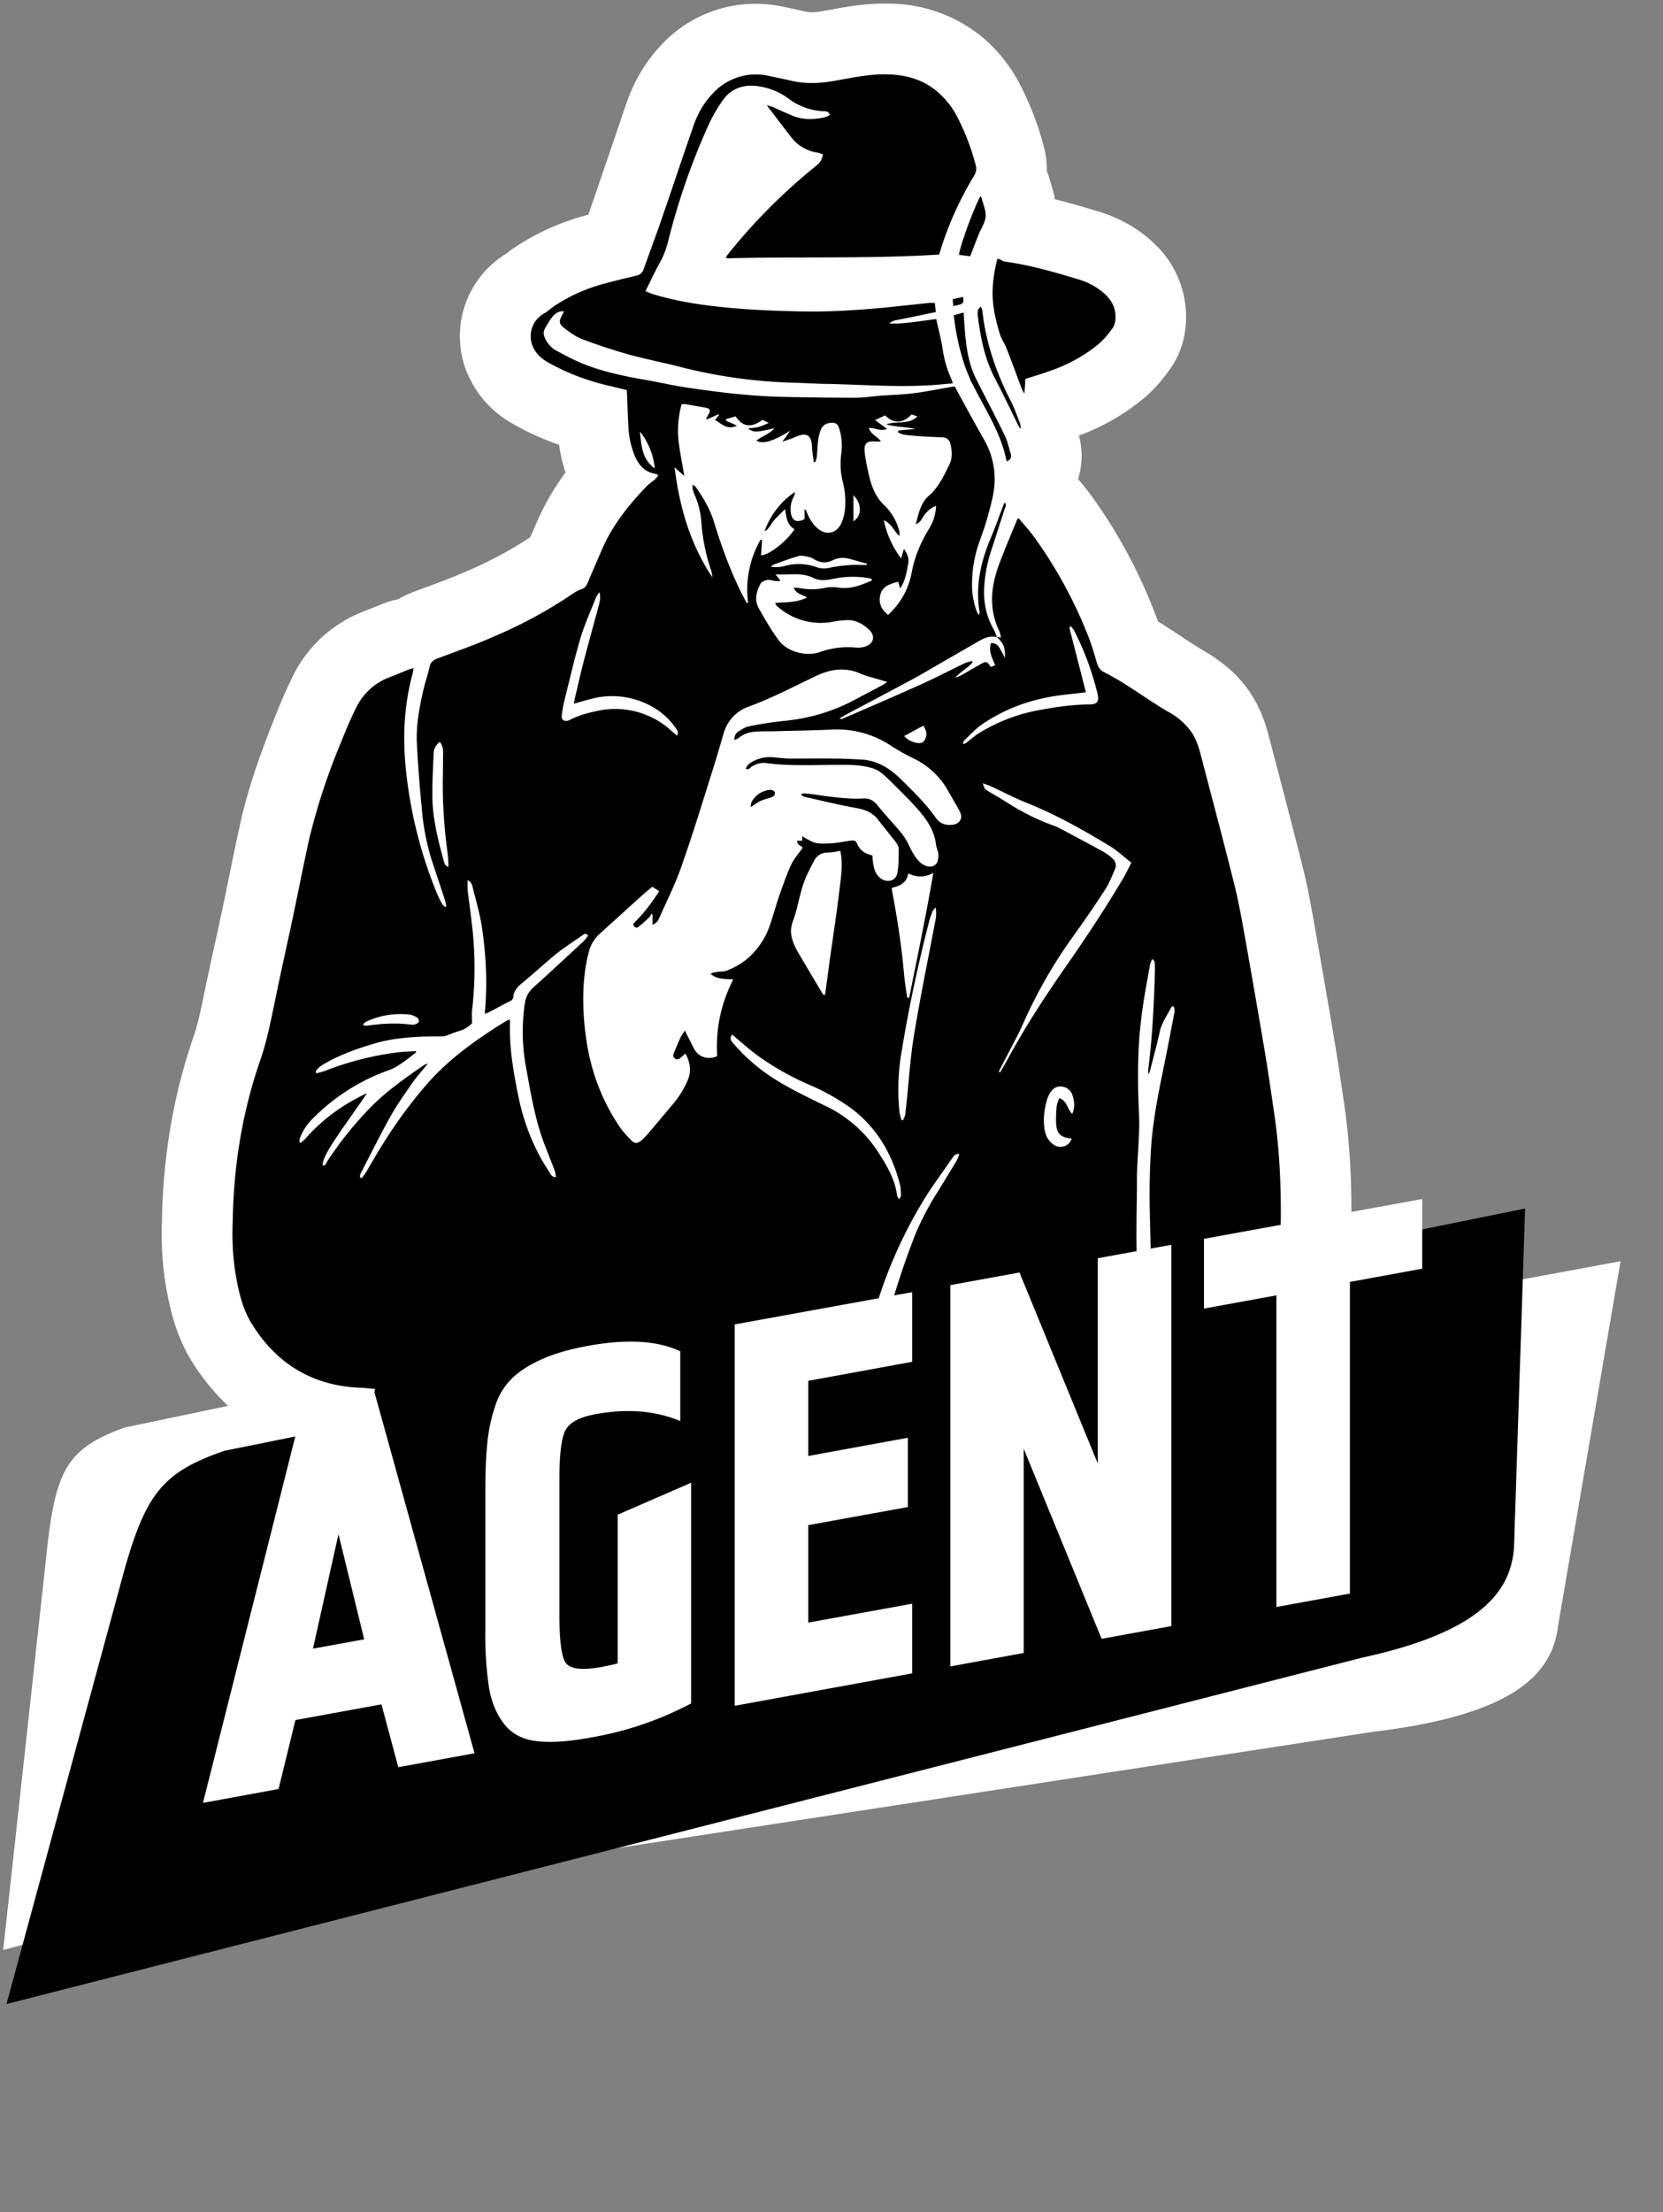
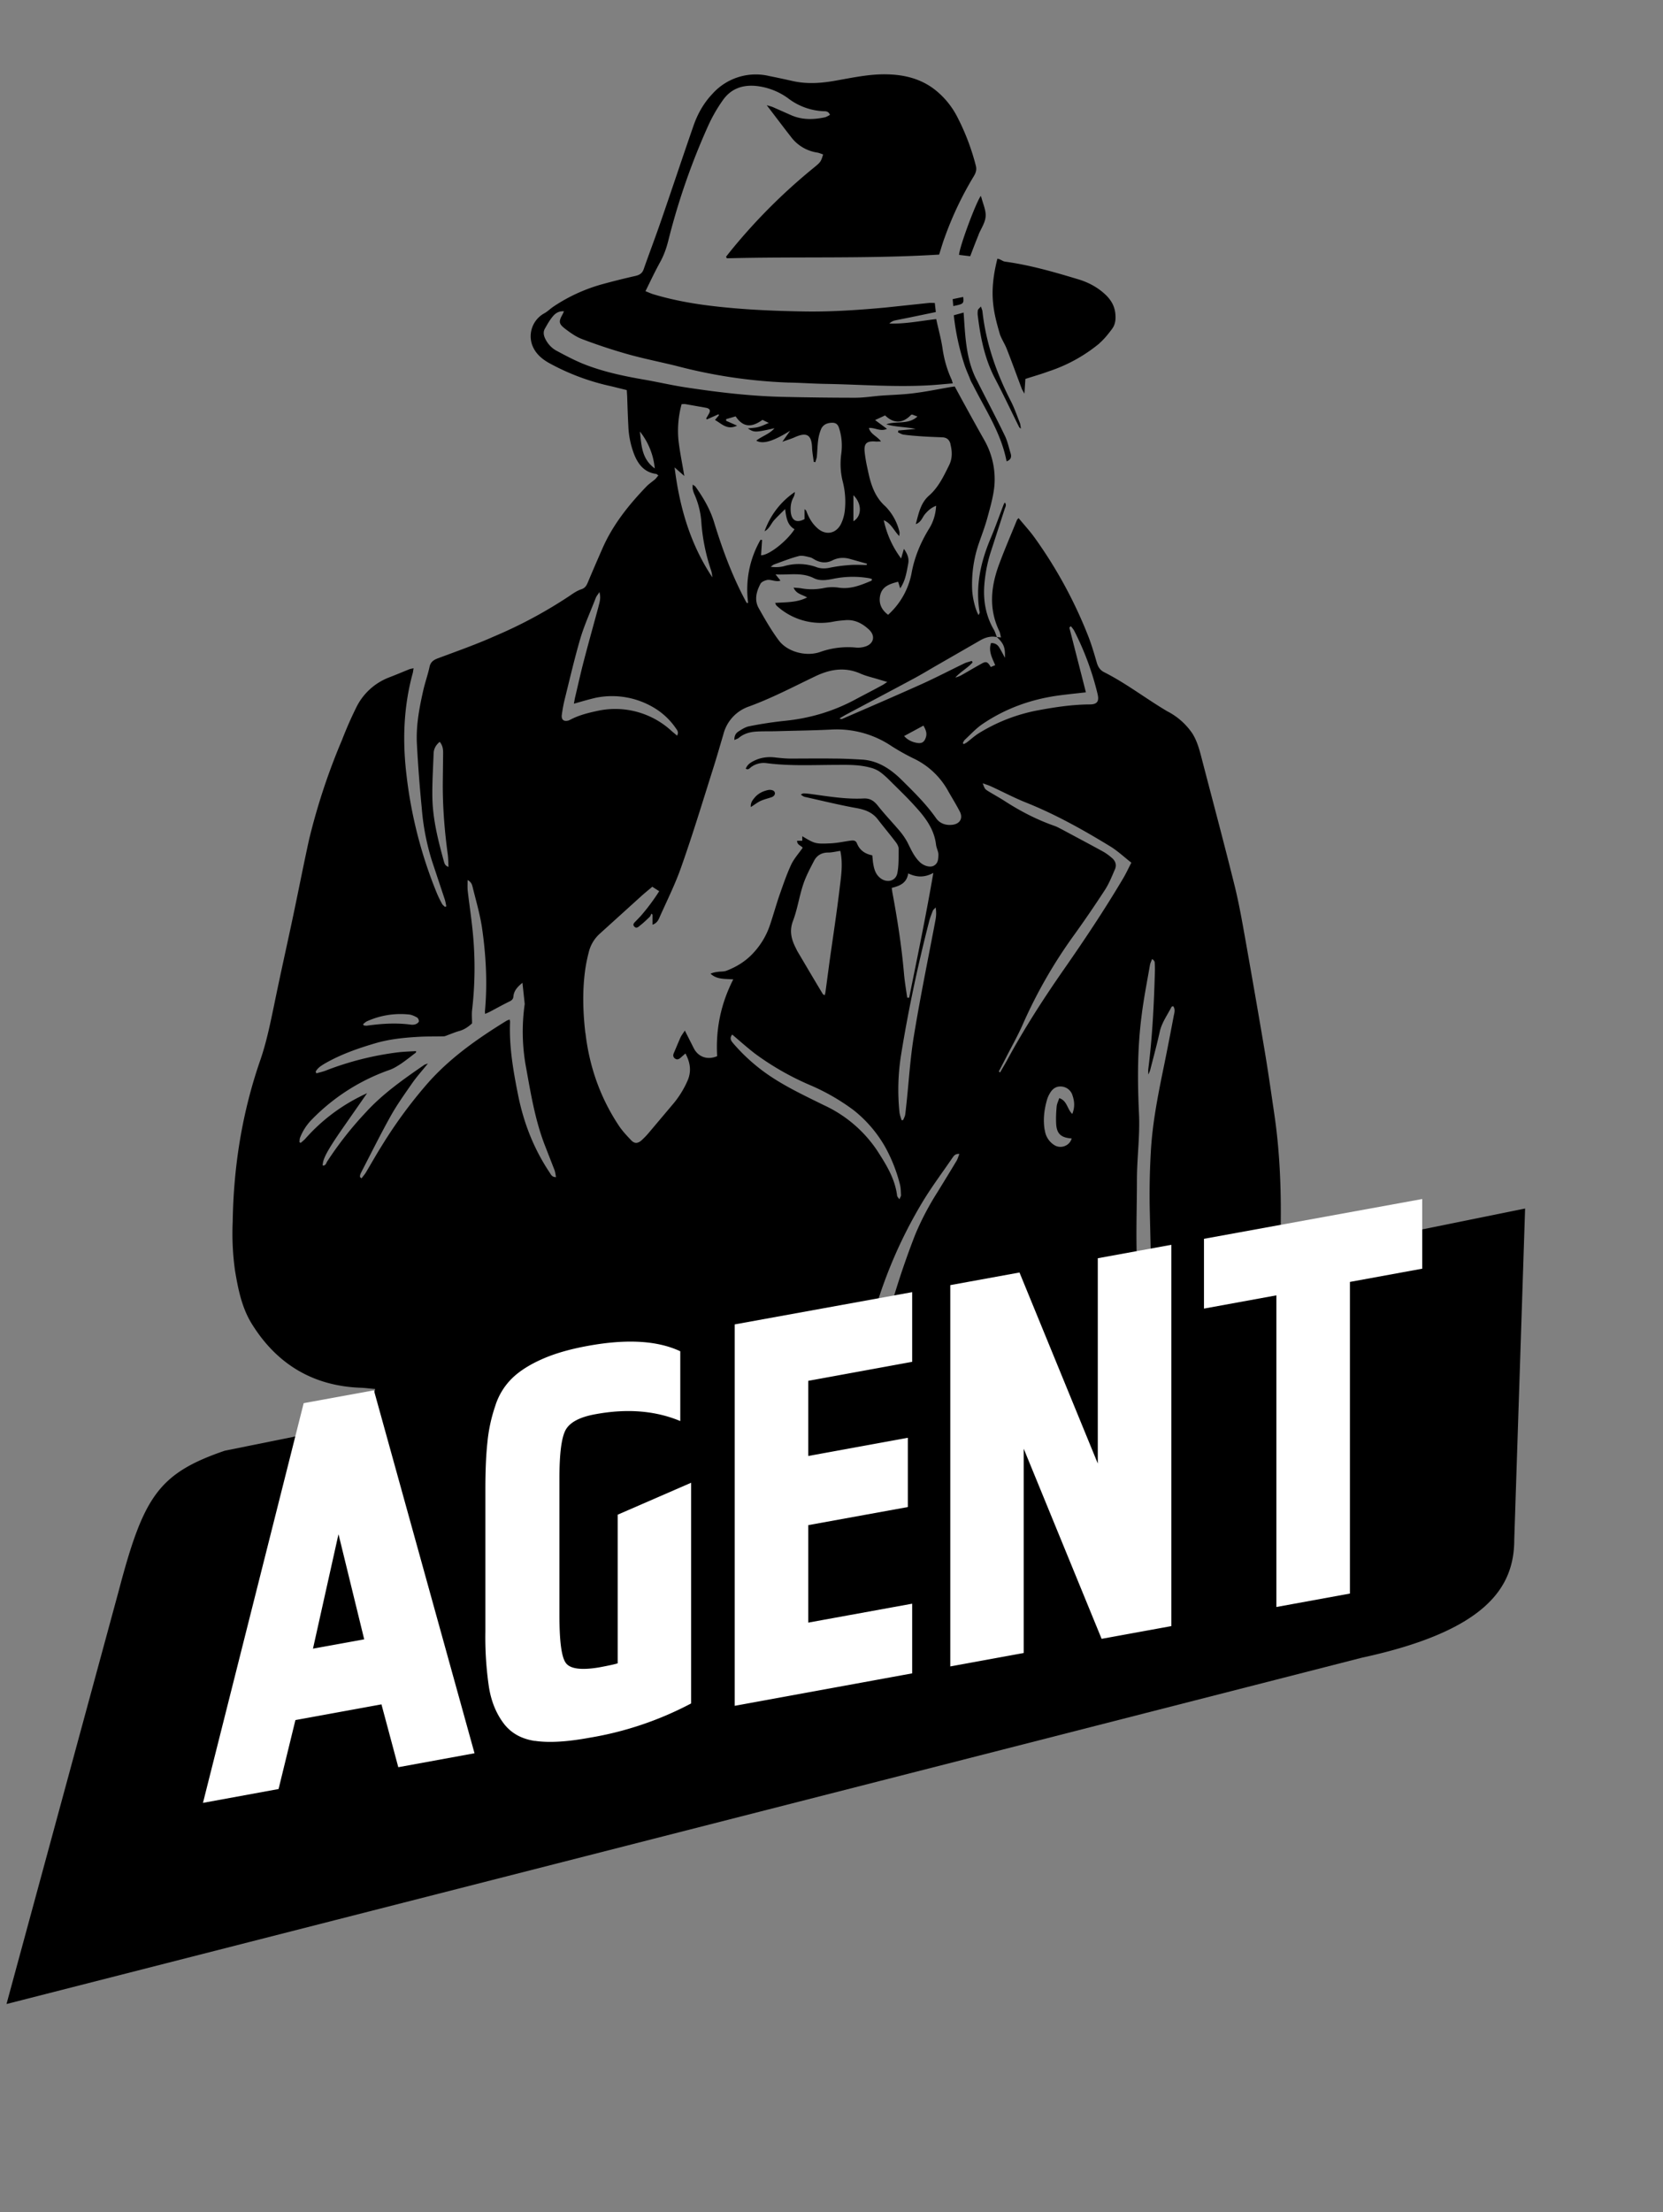
<svg xmlns="http://www.w3.org/2000/svg" width="161" height="214" viewBox="0 0 161 214">
  <rect x="0" y="0" width="161" height="214" fill="#808080" stroke="none" />
-   <path fill="#fff" d="M150.84 157.35c-.6 4.56-4.14 8.55-17.95 10.2L21.37 184.7c-.45.07-.97-.4-.94-.85l.03-.55-20.15 5.35 4.13-37.72c.88-8.6 1.87-10.73 7.62-12.82l10.02-2.1a21.3 21.3 0 0 1-3.51-4.31c-1.61-2.6-2.17-5.3-2.57-7.64a31.7 31.7 0 0 1-.32-5.98c.1-6.2 1.12-12.15 3.03-17.7.46-1.32.77-2.85 1.1-4.47l.05-.21c.35-1.71.73-3.43 1.1-5.1l.74-3.45.59-2.86.01-.07c.3-1.47.61-2.99.95-4.5.84-3.81 2.18-7.39 3.5-10.68a51.95 51.95 0 0 1 1.54-3.5 12.7 12.7 0 0 1 6.95-6.4l1-.4.85-.34a8.1 8.1 0 0 1 1.33-.4h.03l.09-.02c.46-.28.96-.51 1.48-.71l1.16-.43c1.39-.51 2.7-1 3.9-1.53a38.59 38.59 0 0 0 6.2-3.3l.06-.05.77-1.76a23.8 23.8 0 0 1 2.64-4.48 14.72 14.72 0 0 1-.62-2.69 25.45 25.45 0 0 1-4.45-2.01 10.08 10.08 0 0 1-4.58-5.26 9.35 9.35 0 0 1 3.91-11.22c.16-.13.41-.33.73-.54a23.18 23.18 0 0 1 6.75-3.1l.46-.13.53-1.5 1.42-4.16.03-.08 1.72-5.06c.76-2.18 1.9-4.08 3.39-5.64A12.45 12.45 0 0 1 75.8.65c.8.16 1.58.33 2.33.5l.1.01c.2.04.6.06 1.47-.1l.64-.11h.03c1.58-.3 3.38-.63 5.44-.6a14.4 14.4 0 0 1 9.04 3.04 14.84 14.84 0 0 1 3.8 4.6 28.58 28.58 0 0 1 2.41 6.23c.21.76.3 1.54.28 2.32a7.43 7.43 0 0 1 .33.99l.01.05c.13.39.32.97.44 1.7 1.48.36 2.89.78 4.2 1.17 2.19.67 4.06 1.76 5.57 3.25a9.7 9.7 0 0 1 2.85 5.68c.4 3.04-.63 5.2-1.56 6.46-.48.66-1.23 1.63-2.25 2.53a21.29 21.29 0 0 1-6.48 3.77 7.4 7.4 0 0 1-.08 4.2c.43.52.92 1.1 1.42 1.8a50.12 50.12 0 0 1 6.32 11.98c.8.5 1.56 1 2.24 1.44.74.5 1.44.95 2.11 1.35 1.53.9 3.46 2.23 4.85 4.54.97 1.61 1.37 3.15 1.63 4.17l.9 3.43c.78 2.97 1.58 6.04 2.34 9.08.44 1.78.74 3.5 1.04 5.16l.11.63c.64 3.57 1.25 7.12 1.83 10.57.33 1.93.61 3.86.89 5.74l.07.48c1 6.73.8 13.52.33 20.19l26.44-4.88-6.06 35.33z" />
-   <path d="m147.65 116.92-1.05 32.02c0 4.56-2.6 8.81-14.77 11.44-36.59 9.37-131.2 33.5-131.2 33.5l10.86-39.96c2.4-9.1 3.82-11.36 10.27-13.57l13.87-2.8.4-1.87c.1-.4.18-.8.29-1.3-.5-.04-.93-.1-1.37-.12-4.63-.16-8.15-2.28-10.57-6.18-.97-1.56-1.33-3.37-1.63-5.17a25.82 25.82 0 0 1-.22-4.73c.08-5.33.91-10.52 2.65-15.56.63-1.8 1-3.68 1.39-5.54.58-2.84 1.22-5.67 1.82-8.51.52-2.46 1-4.93 1.54-7.38a61.8 61.8 0 0 1 3.18-9.6c.4-1.03.84-2.05 1.33-3.04a5.88 5.88 0 0 1 3.25-3.02c.65-.25 1.29-.52 1.93-.78.11-.04.24-.06.42-.1-.04.22-.05.38-.1.54-.86 3.18-.98 6.4-.6 9.67a43.1 43.1 0 0 0 2.9 11.42c.16.4.35.79.56 1.17.06.11.19.2.28.29l.13-.06c-.05-.22-.08-.45-.15-.66l-1.25-3.76a23.12 23.12 0 0 1-.98-5.1 136.78 136.78 0 0 1-.47-6.21c-.09-1.77.24-3.5.63-5.21.17-.74.43-1.46.59-2.2.1-.5.4-.7.84-.86 1.82-.68 3.67-1.33 5.44-2.12a44.43 44.43 0 0 0 7.31-3.93c.36-.25.73-.5 1.14-.63.36-.13.48-.37.61-.68.47-1.12.95-2.23 1.44-3.34 1-2.25 2.52-4.14 4.21-5.9.25-.26.56-.47.84-.7.12-.11.2-.24.33-.38-.12-.08-.16-.15-.22-.15-1.13-.15-1.73-.91-2.12-1.88a8.53 8.53 0 0 1-.57-2.79c-.05-.93-.08-1.86-.11-2.79l-.04-.65-1.5-.37a22.2 22.2 0 0 1-6.06-2.27c-.7-.4-1.3-.92-1.6-1.73a2.53 2.53 0 0 1 1.16-3.05c.32-.17.58-.44.89-.65a16.29 16.29 0 0 1 4.76-2.18 75.08 75.08 0 0 1 3.21-.8c.37-.09.62-.24.76-.6.54-1.54 1.12-3.06 1.65-4.59 1.07-3.09 2.1-6.2 3.17-9.28.4-1.17 1-2.25 1.87-3.16a5.63 5.63 0 0 1 5.5-1.7c.77.15 1.53.32 2.3.49 1.37.3 2.74.2 4.12-.05 1.6-.28 3.2-.63 4.83-.61 1.77.02 3.43.41 4.85 1.55a8 8 0 0 1 2.05 2.5 22.26 22.26 0 0 1 1.83 4.78c.11.4 0 .71-.2 1.04a32.6 32.6 0 0 0-2.81 5.91c-.2.53-.35 1.07-.54 1.66-6.83.42-13.7.18-20.55.36a24.18 24.18 0 0 1-.08-.15l.37-.47a55.51 55.51 0 0 1 8.11-8.13c.71-.58.7-.6.92-1.3-.2-.06-.38-.15-.58-.18a3.9 3.9 0 0 1-2.55-1.54c-.76-.97-1.5-1.96-2.33-3.04.28.08.44.12.59.18l1.72.76c1.08.49 2.19.47 3.31.23.18-.04.33-.15.5-.23-.13-.36-.4-.36-.61-.36a6.07 6.07 0 0 1-3.48-1.28 6.44 6.44 0 0 0-2.93-1.15c-1.4-.17-2.56.23-3.36 1.38a14.84 14.84 0 0 0-1.42 2.48 66.11 66.11 0 0 0-3.85 11.09c-.18.72-.42 1.4-.78 2.06-.5.9-.94 1.84-1.43 2.83.3.12.6.26.9.34 1.7.5 3.45.83 5.21 1.05 3.04.38 6.09.52 9.14.57 2.65.05 5.29-.13 7.92-.37l4.26-.45c.17-.02.34 0 .58 0l.1.88-2.56.53-1.4.28c-.2.05-.37.14-.54.3 1.54.05 3.03-.26 4.54-.43.2.96.46 1.86.6 2.78.15 1.08.44 2.11.9 3.1l.1.34c-.76.06-1.48.14-2.2.18-3.36.2-6.7-.07-10.07-.13-1.23-.02-2.46-.11-3.7-.13a49.55 49.55 0 0 1-10.83-1.62c-1.6-.39-3.22-.71-4.8-1.16a53.45 53.45 0 0 1-4.3-1.43c-.58-.22-1.11-.6-1.6-.97-.66-.5-.67-.72-.27-1.43l.13-.28c-.55-.05-.9.24-1.17.6-.26.33-.47.71-.68 1.08-.19.34-.11.68.05 1 .25.5.63.9 1.11 1.15.82.44 1.65.88 2.5 1.23 1.88.76 3.85 1.18 5.84 1.53 1.43.24 2.84.58 4.28.79 3.12.47 6.27.84 9.43.9 2.28.05 4.55.08 6.83.08.82 0 1.64-.13 2.46-.2 1.1-.08 2.2-.1 3.3-.25 1.2-.15 2.38-.4 3.58-.6l.3-.04.58 1.07c.74 1.35 1.48 2.7 2.24 4.04a7.66 7.66 0 0 1 1.02 4.5c-.1 1.04-.4 2.07-.68 3.1-.22.8-.52 1.6-.8 2.4a12.18 12.18 0 0 0-.67 4.6c.04.76.31 1.9.62 2.41.05-.12.12-.21.1-.29-.43-2.53.11-4.9 1.1-7.22.44-1.05.82-2.13 1.23-3.2.02-.06.06-.11.11-.18.2.23.04.45-.02.64l-1.28 3.95a13.92 13.92 0 0 0-.7 3.63c-.07 1.44.2 2.8.92 4.05.14.23.21.5.31.74l.4.04c-.06-.23-.08-.42-.15-.58-1.07-2.19-.83-4.38-.01-6.56.53-1.42 1.13-2.81 1.7-4.21.02-.06.08-.1.16-.2.54.66 1.12 1.28 1.6 1.96a43.7 43.7 0 0 1 5.12 9.4c.34.86.6 1.75.86 2.65.12.4.32.7.68.89l.06.03c2.13 1.08 4.02 2.55 6.07 3.76a6.54 6.54 0 0 1 2.45 2.17c.45.73.67 1.54.88 2.36 1.08 4.15 2.19 8.29 3.22 12.44.43 1.76.74 3.56 1.06 5.35.62 3.5 1.23 6.99 1.82 10.49.34 2.03.63 4.06.93 6.1.68 4.56.74 9.28.54 14.02zm-85.7-75.16c.16 1.34.16 2.62 1.44 3.56a6.73 6.73 0 0 0-1.43-3.56zm39.2 67.57a2 2 0 0 0 .95 1.47c.62.37 1.47.04 1.65-.66-1.03-.07-1.45-.45-1.5-1.43-.03-.56 0-1.13.05-1.68.03-.26.16-.51.25-.79.77.25.76 1.06 1.26 1.53.27-.67.21-1.24.02-1.8a1.2 1.2 0 0 0-1.04-.85c-.53-.06-.91.22-1.16.67-.11.19-.2.38-.26.59-.28.96-.4 1.95-.23 2.95zm-15.51 19.34.22-.85a79.82 79.82 0 0 1 2.75-8.39 27.14 27.14 0 0 1 2.14-4.08c.62-1.01 1.25-2.03 1.86-3.05.11-.19.17-.41.27-.66-.42-.04-.55.21-.69.4-.97 1.42-2 2.79-2.88 4.25a44.8 44.8 0 0 0-5.18 12.65zm4.67-40.56c-.13.34-.27.68-.36 1.04-1.09 4.23-2 8.5-2.7 12.82a21.25 21.25 0 0 0-.17 5.63c.03.26.13.51.2.77h.15c.07-.16.16-.33.2-.5.05-.34.08-.69.12-1.03.24-2.24.37-4.49.74-6.7.61-3.72 1.37-7.4 2.07-11.1.07-.38.11-.75.02-1.25-.14.17-.24.23-.27.32zm.05-3.66c-.88.48-1.65.42-2.43.05-.16.97-.85 1.21-1.6 1.4l.06.42c.49 2.62.9 5.24 1.13 7.9.07.77.2 1.53.31 2.3h.19c.8-3.95 1.62-7.9 2.34-12.07zm-19.39 16.47a17.8 17.8 0 0 0 3.1 2.85c1.77 1.27 3.73 2.18 5.67 3.14a12.5 12.5 0 0 1 5.18 4.4c.87 1.35 1.72 2.7 1.93 4.35 0 .1.11.2.22.37.08-.2.17-.3.16-.41-.02-.37-.02-.74-.12-1.09a15.08 15.08 0 0 0-1.4-3.54 12.3 12.3 0 0 0-3.06-3.58 20.5 20.5 0 0 0-4.2-2.42 26.67 26.67 0 0 1-5.35-3.05c-.75-.58-1.46-1.21-2.21-1.85-.28.34-.13.58.08.83zm10.38-18.6c-.42.06-.8.16-1.18.16-.64 0-1.1.29-1.37.82-.39.75-.79 1.5-1.05 2.3-.38 1.15-.55 2.37-.98 3.5-.37.98-.15 1.8.29 2.65l.11.23c.83 1.4 1.65 2.8 2.49 4.19.02.04.1.06.19.11.03-.13.06-.23.07-.33l.37-2.77c.34-2.44.72-4.88 1.01-7.33.14-1.15.32-2.32.05-3.54zM56.68 99.94c.37 3.21 1.41 6.2 3.19 8.9.35.54.8 1.02 1.25 1.49.32.33.63.3.98 0 .24-.22.47-.45.68-.7l2.26-2.68a9.26 9.26 0 0 0 1.55-2.46c.36-.88.23-1.71-.23-2.57l-.48.42c-.16.14-.34.21-.53.07-.18-.13-.21-.3-.12-.52.22-.5.43-1.03.66-1.54.11-.22.27-.42.41-.65l.85 1.68c.43.88 1.34 1.2 2.28.8-.15-2.6.35-5.06 1.56-7.43-.83-.06-1.6.02-2.2-.55.24-.11.48-.15.72-.18.28-.04.58-.01.83-.11.96-.37 1.83-.9 2.54-1.66a7.4 7.4 0 0 0 1.6-2.58c.37-1.06.66-2.15 1.03-3.2.34-.97.67-1.93 1.1-2.85.28-.57.72-1.06 1.1-1.6-.15-.23-.55-.26-.54-.68h.5v-.44c1.2.72 1.28.76 2.74.69.62-.03 1.24-.16 1.86-.25.29-.04.57-.08.7.27.27.65.77 1 1.48 1.14l.06.63c.08.52.17 1.03.56 1.43.63.66 1.62.52 1.8-.32.16-.77.12-1.58.13-2.38 0-.21-.14-.46-.28-.64-.56-.74-1.16-1.45-1.73-2.19-.55-.72-1.3-.97-2.18-1.12-1.64-.3-3.26-.7-4.88-1.06-.15-.03-.27-.14-.4-.22.13-.1.23-.13.33-.12.2 0 .4.03.58.05 1.72.23 3.43.53 5.17.44.62-.03 1 .23 1.37.69.68.86 1.45 1.66 2.16 2.5.27.33.52.69.72 1.07.35.69.65 1.41 1.25 1.95.37.32.95.49 1.3.29.43-.24.43-.67.44-1.08a.95.95 0 0 0-.04-.26c-.06-.23-.16-.45-.19-.69-.17-1.47-1.01-2.6-1.97-3.65-.8-.9-1.69-1.74-2.55-2.6-.3-.3-.63-.6-.98-.84a2.84 2.84 0 0 0-.88-.37c-1.04-.28-2.1-.27-3.16-.26-2.3 0-4.6.13-6.88-.17a2.06 2.06 0 0 0-1.48.38c-.14.1-.27.31-.52.16.15-.41.48-.61.83-.78.66-.32 1.36-.4 2.09-.3.47.05.95.1 1.42.1 1.4 0 2.82-.02 4.22 0 .91 0 1.82.05 2.73.1 1.59.11 2.82.98 3.88 2.04 1.15 1.14 2.31 2.28 3.25 3.62.37.53.97.73 1.62.64.7-.1 1-.63.69-1.26-.38-.74-.82-1.43-1.22-2.15a7.48 7.48 0 0 0-3.3-3.02 21.2 21.2 0 0 1-2.1-1.18 9.5 9.5 0 0 0-5.78-1.6c-1.77.09-3.55.11-5.32.16-.63.02-1.26 0-1.88.03-.66.03-1.29.18-1.81.62-.1.08-.24.12-.42.2-.02-.4.14-.65.36-.8.34-.22.7-.46 1.09-.53a36.91 36.91 0 0 1 3.4-.52c2.44-.24 4.74-.92 6.9-2.09.86-.46 1.73-.9 2.58-1.37.14-.07.26-.17.47-.3l-.9-.27c-.56-.17-1.14-.3-1.67-.53-1.52-.68-2.95-.44-4.38.24-2.13 1.02-4.22 2.12-6.44 2.93a3.84 3.84 0 0 0-2.48 2.7c-.34 1.15-.67 2.3-1.03 3.43-.98 3.1-1.92 6.2-3 9.26-.57 1.67-1.37 3.27-2.1 4.9-.13.31-.27.67-.73.82v-.97l-.1-.1c-.06.12-.1.25-.2.34-.28.27-.56.54-.87.78-.17.14-.38.38-.6.12-.2-.21.04-.39.18-.54l.45-.47a20.03 20.03 0 0 0 1.79-2.4l-.67-.43c-.39.33-.79.65-1.17 1l-3.9 3.53a3.51 3.51 0 0 0-1.08 1.8 15.81 15.81 0 0 0-.33 1.6c-.3 2.07-.24 4.15 0 6.22zM89.4 70.2l-1.87 1.01c.37.4.78.58 1.24.66.46.08.7-.06.85-.49.15-.4.03-.75-.22-1.18zM78.14 57.8c-.52-.3-1.06-.34-1.31-.95.27.02.55.03.81.08.72.12 1.41.1 2.13-.04a4.04 4.04 0 0 1 1.41-.04c1.16.18 2.17-.24 3.19-.67.02-.01.03-.08.05-.16l-.22-.07a9.3 9.3 0 0 0-3.54.05c-.65.13-1.3.23-1.9-.08-1.18-.58-2.4-.27-3.68-.35l.48.6c-.22.08-.37.05-.53.03-.26-.04-.52-.13-.76-.09-.23.05-.54.18-.64.36-.4.75-.62 1.57-.18 2.36.6 1.07 1.22 2.15 1.95 3.13.85 1.13 2.68 1.59 4.02 1.11a8.02 8.02 0 0 1 3.45-.42c.3.03.61-.01.9-.1.81-.26 1-1 .4-1.6-.64-.61-1.39-1.03-2.33-.95-.36.03-.73.06-1.1.13a6.31 6.31 0 0 1-5.54-1.52c-.07-.06-.1-.16-.16-.28 1.06-.08 2.1-.02 3.1-.53zM40.38 98.44c-.24-.13-.5-.26-.77-.29a7.9 7.9 0 0 0-4.05.64c-.15.06-.27.19-.4.28l.05.14c.1 0 .2.03.3.02 1.43-.2 2.85-.29 4.27-.1a.98.98 0 0 0 .45-.04c.13-.05.3-.16.32-.27.02-.11-.07-.32-.17-.38zm2.98-15.7c-.33-2.4-.52-4.8-.49-7.23l.03-2.66c0-.37-.04-.73-.33-1.08-.37.3-.57.67-.59 1.11-.05 1.45-.15 2.9-.12 4.34.05 2.09.56 4.1 1.11 6.1.06.2.1.43.45.55-.02-.42-.02-.77-.06-1.12zm7.22 12.34c-.45.37-.83.74-.88 1.36-.02.2-.14.33-.34.43-.66.32-1.3.68-1.95 1.02-.13.07-.28.13-.45.2 0-.14-.02-.2-.01-.27.25-2.73.1-5.45-.3-8.16-.2-1.28-.57-2.53-.88-3.79-.06-.25-.12-.53-.5-.73 0 .4-.02.72.01 1.03.16 1.37.37 2.74.5 4.12a35.14 35.14 0 0 1-.08 7.46c-.04.4 0 .8 0 1.26-.33.3-.72.59-1.22.73-.4.11-.77.27-1.16.41-.12.05-.25.11-.37.11-.82.02-1.64 0-2.46.05-1.42.08-2.85.23-4.22.64-1.69.5-3.34 1.08-4.87 1.97-.33.2-.65.4-.84.76l.07.16c.28-.08.56-.14.84-.24a29.26 29.26 0 0 1 7.22-1.81c.53-.05 1.05-.07 1.59-.1l-.01.14c-.49.37-.96.75-1.46 1.09-.34.22-.7.45-1.07.58a19.51 19.51 0 0 0-7.6 4.86 5.16 5.16 0 0 0-1.08 1.68c-.06.14-.05.3-.07.46l.12.07c.17-.15.36-.29.5-.46a17.54 17.54 0 0 1 5.23-4.01c.22-.12.45-.22.7-.34l-2.37 3.4c-1.5 2.16-1.94 3-1.93 3.6.3.03.33-.23.44-.4a34.1 34.1 0 0 1 3.73-4.74c1.64-1.8 3.64-3.2 5.64-4.58.08-.06.19-.08.38-.15-.57.7-1.09 1.28-1.53 1.91-.73 1.05-1.48 2.1-2.1 3.21-.98 1.76-1.87 3.56-2.8 5.35-.05.1-.1.2-.13.3-.02.06-.02.12-.02.19 0 .02.01.04.03.05l.12.1c.13-.18.28-.34.4-.53.52-.87 1.02-1.76 1.56-2.62a45.1 45.1 0 0 1 4.42-6.02c2.17-2.47 4.83-4.33 7.6-6.04.1-.07.22-.1.36-.16.02.11.04.17.04.23-.1 2.4.31 4.74.78 7.09.54 2.69 1.52 5.19 3.04 7.47.14.21.23.47.63.46-.05-.24-.07-.48-.15-.69l-.92-2.36c-.94-2.41-1.36-4.96-1.82-7.5a18.9 18.9 0 0 1-.14-6.2c.1-.66.35-1.17.85-1.61 1.61-1.45 3.2-2.93 4.78-4.4.2-.18.35-.4.51-.6-.24-.3-.4-.13-.56-.03-.85.6-1.73 1.16-2.54 1.8-1.1.9-2.15 1.88-3.26 2.79zm12.8-26.57a7.91 7.91 0 0 0-5.62-1.02c-.73.16-1.45.38-2.2.59l.1-.55c.28-1.16.53-2.32.83-3.47.46-1.78.96-3.55 1.44-5.33.1-.42.27-.85.1-1.45-.16.26-.29.4-.35.56-.5 1.3-1.08 2.56-1.48 3.88-.59 2.01-1.06 4.06-1.57 6.1-.1.44-.18.89-.24 1.34-.06.48.2.68.67.54l.17-.08c.82-.43 1.7-.65 2.59-.84a8.05 8.05 0 0 1 7.23 1.97l.5.42c.18-.33.02-.52-.11-.7a6.77 6.77 0 0 0-2.06-1.96zm18.19-21.99a7.07 7.07 0 0 1-.13-2.57c.12-.87.06-1.73-.22-2.57-.11-.33-.31-.49-.67-.48-.47.01-.87.18-1.06.62-.14.33-.23.69-.28 1.05-.07.53-.08 1.07-.13 1.61-.02.18-.1.35-.14.53l-.16-.03c-.05-.45-.14-.9-.16-1.34-.04-1.4-.63-1.51-1.7-1.03-.35.16-.73.26-1.18.43l.76-1.07c-1.6 1-2.63 1.34-3.28.96.55-.44 1.26-.62 1.76-1.2-1.9.42-1.94.42-2.58.02.37-.05.69-.05.99-.13.32-.08.62-.23 1.04-.4l-.61-.3c-.95.68-1.82.83-2.6-.34l-.92.27v.16l1.06.47c-.96.46-1.48-.18-2.14-.55l.39-.46-.05-.09-1.13.5-.06-.1.25-.43c.2-.34.11-.52-.27-.6l-1.98-.35c-.12-.02-.25 0-.38 0a9.7 9.7 0 0 0-.31 3.44c.12 1.12.36 2.23.57 3.51l-.94-.83c.48 3.87 1.52 7.43 3.65 10.63a2.84 2.84 0 0 0-.12-.68 18.69 18.69 0 0 1-.93-4.5 8.03 8.03 0 0 0-.7-2.89 2.36 2.36 0 0 1-.15-.5c-.02-.1 0-.21 0-.4.14.1.22.14.27.2.77 1.08 1.43 2.2 1.82 3.5.78 2.54 1.7 5.04 2.95 7.4.06.13.13.24.2.36l.13-.02a9.63 9.63 0 0 1 1.2-6.1l.15.02-.1 1.48c.78 0 2.52-1.39 3.24-2.52-.7-.4-.8-1.12-.91-1.95-.4.4-.74.72-1.05 1.06-.32.35-.47.85-.94 1.09a7.66 7.66 0 0 1 2.93-3.8 1.14 1.14 0 0 1-.14.53c-.25.45-.3.95-.25 1.45.1.8.58 1.04 1.33.64v-.95c.14.07.18.17.21.26.23.61.57 1.17 1.07 1.6.76.66 1.7.52 2.2-.35.2-.37.33-.8.4-1.23a7.83 7.83 0 0 0-.2-3.03zm-.99 7.7c-.54.27-1.08.24-1.62-.03-.19-.1-.37-.24-.57-.28-.35-.08-.75-.2-1.07-.11-.81.21-1.6.53-2.38.81-.12.05-.22.15-.33.22a3.37 3.37 0 0 0 1.24-.04 5.1 5.1 0 0 1 3.12.05c.41.17.87.19 1.34.09a14.64 14.64 0 0 1 1.91-.26c.56-.05 1.12-.01 1.68-.01l.04-.12-1.6-.45c-.6-.18-1.19-.16-1.76.13zm2.04-6.3v2.51c.84-.5.83-1.72 0-2.52zm9.4-4.96c-.11-.42-.36-.63-.78-.65-.7-.03-1.38-.05-2.07-.1-.56-.04-1.12-.08-1.68-.16-.19-.02-.36-.14-.55-.22l.03-.18 1.67-.15c-.94-.21-1.9-.17-2.83-.45.97-.35 2.11.07 3.01-.75l-.47-.18c-.04-.02-.08 0-.13 0-.71.76-1.6.98-2.53.07l-.97.45 1.15.85c-.65.3-1.19-.15-1.75-.08.17.62.8.78 1.17 1.3-.26 0-.42.02-.58 0-.81-.05-1.08.2-1 1.01.06.58.17 1.16.3 1.73.27 1.32.64 2.6 1.72 3.55a5.26 5.26 0 0 1 1.34 2.42c.04.13 0 .3-.01.44-.53-.52-.76-1.22-1.5-1.53a9.41 9.41 0 0 0 1.68 3.7l.27-.93c.35.5.51.91.42 1.42-.16.83-.27 1.66-.78 2.4l-.2-.64c-.84.22-1.61.46-1.76 1.44-.11.72.18 1.3.79 1.76a7.26 7.26 0 0 0 2.26-3.97c.28-1.58.88-3.02 1.72-4.38.4-.65.62-1.36.67-2.2-.48.19-.79.47-1.07.8-.27.31-.36.78-.9.98.28-1.05.47-2.06 1.29-2.77.9-.79 1.4-1.85 1.92-2.9.35-.68.32-1.37.14-2.08zm4.5 18.68c-.58-.13-1.1.02-1.6.3l-4.12 2.37c-.77.44-1.52.9-2.3 1.32-2.23 1.2-4.48 2.38-6.71 3.57l-.51.3c.13.08.21.08.28.04 2.54-1.1 5.09-2.2 7.61-3.33 1.42-.64 2.8-1.36 4.21-2.04.22-.1.47-.15.7-.23l.08.14c-.48.56-1.17.9-1.67 1.47.24-.06.45-.15.66-.27.6-.34 1.2-.7 1.8-1.03.51-.3.65-.26.97.28l.43-.18c-.3-.7-.68-1.38-.4-2.14.46 0 .68.22.84.51.16.27.3.54.5.92.04-1-.11-1.38-.78-2zm9.74 5.5a27.63 27.63 0 0 0-2.27-6.13c-.08-.15-.2-.28-.32-.43-.1.1-.15.13-.14.15l1.6 6.25c-.86.1-1.7.18-2.52.29-2.7.35-5.22 1.24-7.48 2.77-.64.43-1.17 1.02-1.74 1.55-.08.08-.12.2-.18.3l.1.1.27-.15c.4-.3.76-.64 1.18-.9a16.69 16.69 0 0 1 5.84-2.24c1.62-.3 3.25-.54 4.9-.55.72 0 .93-.3.76-1zm1.22 14.74c-2.62-1.6-5.3-3.1-8.16-4.24-1.17-.47-2.28-1.06-3.42-1.58-.22-.1-.46-.17-.76-.28.2.54.2.55.51.75.54.33 1.09.63 1.62.97 1.53.99 3.14 1.82 4.87 2.42.24.09.46.22.7.34 1.3.7 2.63 1.4 3.94 2.12.3.17.58.37.84.6.35.28.51.67.33 1.1-.29.67-.56 1.36-.95 1.97a112.14 112.14 0 0 1-3.08 4.5 47.08 47.08 0 0 0-4.9 8.55c-.47 1.07-1.05 2.09-1.58 3.13l-.74 1.43.12.1c.22-.4.46-.78.67-1.17 1.66-3.07 3.55-6 5.54-8.85 1.98-2.84 3.9-5.72 5.67-8.7.3-.5.54-1.02.83-1.58-.72-.56-1.34-1.15-2.05-1.58zm6.1 15.46c-.07.03-.15.04-.17.09-.4.78-.93 1.5-1.13 2.38-.26 1.19-.58 2.36-.88 3.53a2.14 2.14 0 0 1-.23.61c0-.17-.02-.35 0-.53.4-3.14.55-6.3.64-9.46a8.3 8.3 0 0 0-.02-.84c0-.11-.08-.22-.25-.34-.08.21-.19.42-.22.64-.28 1.62-.6 3.23-.8 4.86-.41 3.15-.4 6.32-.25 9.48.1 2.15-.2 4.27-.2 6.41 0 2.13-.07 4.25-.04 6.37l.06 3.86 1.39-.24-.17-7.17a71.47 71.47 0 0 1 .1-5.46c.14-2.73.66-5.4 1.21-8.08.35-1.7.68-3.4 1-5.1.06-.33.2-.67-.04-1.01zM73.05 77.18c.35-.42.8-.64 1.33-.75a.82.82 0 0 1 .44.04c.23.1.27.35.09.53a.64.64 0 0 1-.22.13c-.35.12-.71.2-1.04.35-.33.15-.61.38-.96.6-.04-.4.15-.65.36-.9zm33.39-43.96a15.1 15.1 0 0 1-4.92 2.71c-.73.27-1.48.48-2.25.73l-.09 1.43c-.13-.24-.21-.35-.26-.48-.48-1.27-.94-2.55-1.44-3.82-.18-.48-.48-.92-.66-1.4-.68-2.3-1.09-4.08-.26-7.36.29.03.5.25.73.28 2.41.33 4.74 1 7.06 1.7 1.02.3 1.96.8 2.74 1.56.47.47.79 1 .88 1.69.07.56.03 1.1-.3 1.55-.37.5-.77 1-1.23 1.4zm-14.21-4.28 1.02-.21c.07.65.04.68-.96.88l-.06-.67zm2.44 1.66a1.8 1.8 0 0 1 0-.58c.02-.11.15-.2.3-.37.06.21.12.33.14.45.34 3.1 1.35 5.98 2.77 8.74.33.65.57 1.35.84 2.03.07.17.08.36.12.6l-.16-.12c-.78-1.57-1.53-3.16-2.34-4.71-1-1.9-1.41-3.94-1.67-6.04zm2.78 14.03c-.53-2.76-2.07-5.01-3.28-7.44a3.15 3.15 0 0 1-.3-.64c-.2-.48-.41-.95-.56-1.45a23.48 23.48 0 0 1-.97-4.6l.95-.26c.16 2.22.21 4.42 1.22 6.44.14.25.4.8.29.57.83 1.64 1.69 3.26 2.49 4.92.26.54.38 1.14.56 1.72.09.32.02.6-.4.74zm-2.7-21.94c-.28.68-.54 1.36-.82 2.1l-1.08-.13c0-.64 1.54-4.86 2.1-5.71l.07.18c.15.6.45 1.23.4 1.82-.04.6-.44 1.16-.68 1.74z" />
+   <path d="m147.65 116.92-1.05 32.02c0 4.56-2.6 8.81-14.77 11.44-36.59 9.37-131.2 33.5-131.2 33.5l10.86-39.96c2.4-9.1 3.82-11.36 10.27-13.57l13.87-2.8.4-1.87c.1-.4.18-.8.29-1.3-.5-.04-.93-.1-1.37-.12-4.63-.16-8.15-2.28-10.57-6.18-.97-1.56-1.33-3.37-1.63-5.17a25.82 25.82 0 0 1-.22-4.73c.08-5.33.91-10.52 2.65-15.56.63-1.8 1-3.68 1.39-5.54.58-2.84 1.22-5.67 1.82-8.51.52-2.46 1-4.93 1.54-7.38a61.8 61.8 0 0 1 3.18-9.6c.4-1.03.84-2.05 1.33-3.04a5.88 5.88 0 0 1 3.25-3.02c.65-.25 1.29-.52 1.93-.78.11-.04.24-.06.42-.1-.04.22-.05.38-.1.54-.86 3.18-.98 6.4-.6 9.67a43.1 43.1 0 0 0 2.9 11.42c.16.4.35.79.56 1.17.06.11.19.2.28.29l.13-.06c-.05-.22-.08-.45-.15-.66l-1.25-3.76a23.12 23.12 0 0 1-.98-5.1 136.78 136.78 0 0 1-.47-6.21c-.09-1.77.24-3.5.63-5.21.17-.74.43-1.46.59-2.2.1-.5.4-.7.84-.86 1.82-.68 3.67-1.33 5.44-2.12a44.43 44.43 0 0 0 7.31-3.93c.36-.25.73-.5 1.14-.63.36-.13.48-.37.61-.68.47-1.12.95-2.23 1.44-3.34 1-2.25 2.52-4.14 4.21-5.9.25-.26.56-.47.84-.7.12-.11.2-.24.33-.38-.12-.08-.16-.15-.22-.15-1.13-.15-1.73-.91-2.12-1.88a8.53 8.53 0 0 1-.57-2.79c-.05-.93-.08-1.86-.11-2.79l-.04-.65-1.5-.37a22.2 22.2 0 0 1-6.06-2.27c-.7-.4-1.3-.92-1.6-1.73a2.53 2.53 0 0 1 1.16-3.05c.32-.17.58-.44.89-.65a16.29 16.29 0 0 1 4.76-2.18 75.08 75.08 0 0 1 3.21-.8c.37-.09.62-.24.76-.6.54-1.54 1.12-3.06 1.65-4.59 1.07-3.09 2.1-6.2 3.17-9.28.4-1.17 1-2.25 1.87-3.16a5.63 5.63 0 0 1 5.5-1.7c.77.15 1.53.32 2.3.49 1.37.3 2.74.2 4.12-.05 1.6-.28 3.2-.63 4.83-.61 1.77.02 3.43.41 4.85 1.55a8 8 0 0 1 2.05 2.5 22.26 22.26 0 0 1 1.83 4.78c.11.4 0 .71-.2 1.04a32.6 32.6 0 0 0-2.81 5.91c-.2.53-.35 1.07-.54 1.66-6.83.42-13.7.18-20.55.36a24.18 24.18 0 0 1-.08-.15l.37-.47a55.51 55.51 0 0 1 8.11-8.13c.71-.58.7-.6.92-1.3-.2-.06-.38-.15-.58-.18a3.9 3.9 0 0 1-2.55-1.54c-.76-.97-1.5-1.96-2.33-3.04.28.08.44.12.59.18l1.72.76c1.08.49 2.19.47 3.31.23.18-.04.33-.15.5-.23-.13-.36-.4-.36-.61-.36a6.07 6.07 0 0 1-3.48-1.28 6.44 6.44 0 0 0-2.93-1.15c-1.4-.17-2.56.23-3.36 1.38a14.84 14.84 0 0 0-1.42 2.48 66.11 66.11 0 0 0-3.85 11.09c-.18.72-.42 1.4-.78 2.06-.5.9-.94 1.84-1.43 2.83.3.12.6.26.9.34 1.7.5 3.45.83 5.21 1.05 3.04.38 6.09.52 9.14.57 2.65.05 5.29-.13 7.92-.37l4.26-.45c.17-.02.34 0 .58 0l.1.88-2.56.53-1.4.28c-.2.05-.37.14-.54.3 1.54.05 3.03-.26 4.54-.43.2.96.46 1.86.6 2.78.15 1.08.44 2.11.9 3.1l.1.34c-.76.06-1.48.14-2.2.18-3.36.2-6.7-.07-10.07-.13-1.23-.02-2.46-.11-3.7-.13a49.55 49.55 0 0 1-10.83-1.62c-1.6-.39-3.22-.71-4.8-1.16a53.45 53.45 0 0 1-4.3-1.43c-.58-.22-1.11-.6-1.6-.97-.66-.5-.67-.72-.27-1.43l.13-.28c-.55-.05-.9.24-1.17.6-.26.33-.47.71-.68 1.08-.19.34-.11.68.05 1 .25.5.63.9 1.11 1.15.82.44 1.65.88 2.5 1.23 1.88.76 3.85 1.18 5.84 1.53 1.43.24 2.84.58 4.28.79 3.12.47 6.27.84 9.43.9 2.28.05 4.55.08 6.83.08.82 0 1.64-.13 2.46-.2 1.1-.08 2.2-.1 3.3-.25 1.2-.15 2.38-.4 3.58-.6l.3-.04.58 1.07c.74 1.35 1.48 2.7 2.24 4.04a7.66 7.66 0 0 1 1.02 4.5c-.1 1.04-.4 2.07-.68 3.1-.22.8-.52 1.6-.8 2.4a12.18 12.18 0 0 0-.67 4.6c.04.76.31 1.9.62 2.41.05-.12.12-.21.1-.29-.43-2.53.11-4.9 1.1-7.22.44-1.05.82-2.13 1.23-3.2.02-.06.06-.11.11-.18.2.23.04.45-.02.64l-1.28 3.95a13.92 13.92 0 0 0-.7 3.63c-.07 1.44.2 2.8.92 4.05.14.23.21.5.31.74l.4.04c-.06-.23-.08-.42-.15-.58-1.07-2.19-.83-4.38-.01-6.56.53-1.42 1.13-2.81 1.7-4.21.02-.06.08-.1.16-.2.54.66 1.12 1.28 1.6 1.96a43.7 43.7 0 0 1 5.12 9.4c.34.86.6 1.75.86 2.65.12.4.32.7.68.89l.06.03c2.13 1.08 4.02 2.55 6.07 3.76a6.54 6.54 0 0 1 2.45 2.17c.45.73.67 1.54.88 2.36 1.08 4.15 2.19 8.29 3.22 12.44.43 1.76.74 3.56 1.06 5.35.62 3.5 1.23 6.99 1.82 10.49.34 2.03.63 4.06.93 6.1.68 4.56.74 9.28.54 14.02zm-85.7-75.16c.16 1.34.16 2.62 1.44 3.56a6.73 6.73 0 0 0-1.43-3.56zm39.2 67.57a2 2 0 0 0 .95 1.47c.62.37 1.47.04 1.65-.66-1.03-.07-1.45-.45-1.5-1.43-.03-.56 0-1.13.05-1.68.03-.26.16-.51.25-.79.77.25.76 1.06 1.26 1.53.27-.67.21-1.24.02-1.8a1.2 1.2 0 0 0-1.04-.85c-.53-.06-.91.22-1.16.67-.11.19-.2.38-.26.59-.28.96-.4 1.95-.23 2.95zm-15.51 19.34.22-.85a79.82 79.82 0 0 1 2.75-8.39 27.14 27.14 0 0 1 2.14-4.08c.62-1.01 1.25-2.03 1.86-3.05.11-.19.17-.41.27-.66-.42-.04-.55.21-.69.4-.97 1.42-2 2.79-2.88 4.25a44.8 44.8 0 0 0-5.18 12.65zm4.67-40.56c-.13.34-.27.68-.36 1.04-1.09 4.23-2 8.5-2.7 12.82a21.25 21.25 0 0 0-.17 5.63c.03.26.13.51.2.77h.15c.07-.16.16-.33.2-.5.05-.34.08-.69.12-1.03.24-2.24.37-4.49.74-6.7.61-3.72 1.37-7.4 2.07-11.1.07-.38.11-.75.02-1.25-.14.17-.24.23-.27.32zm.05-3.66c-.88.48-1.65.42-2.43.05-.16.97-.85 1.21-1.6 1.4l.06.42c.49 2.62.9 5.24 1.13 7.9.07.77.2 1.53.31 2.3h.19c.8-3.95 1.62-7.9 2.34-12.07zm-19.39 16.47a17.8 17.8 0 0 0 3.1 2.85c1.77 1.27 3.73 2.18 5.67 3.14a12.5 12.5 0 0 1 5.18 4.4c.87 1.35 1.72 2.7 1.93 4.35 0 .1.11.2.22.37.08-.2.17-.3.16-.41-.02-.37-.02-.74-.12-1.09a15.08 15.08 0 0 0-1.4-3.54 12.3 12.3 0 0 0-3.06-3.58 20.5 20.5 0 0 0-4.2-2.42 26.67 26.67 0 0 1-5.35-3.05c-.75-.58-1.46-1.21-2.21-1.85-.28.34-.13.58.08.83zm10.38-18.6c-.42.06-.8.16-1.18.16-.64 0-1.1.29-1.37.82-.39.75-.79 1.5-1.05 2.3-.38 1.15-.55 2.37-.98 3.5-.37.98-.15 1.8.29 2.65l.11.23c.83 1.4 1.65 2.8 2.49 4.19.02.04.1.06.19.11.03-.13.06-.23.07-.33l.37-2.77c.34-2.44.72-4.88 1.01-7.33.14-1.15.32-2.32.05-3.54zM56.68 99.94c.37 3.21 1.41 6.2 3.19 8.9.35.54.8 1.02 1.25 1.49.32.33.63.3.98 0 .24-.22.47-.45.68-.7l2.26-2.68a9.26 9.26 0 0 0 1.55-2.46c.36-.88.23-1.71-.23-2.57l-.48.42c-.16.14-.34.21-.53.07-.18-.13-.21-.3-.12-.52.22-.5.43-1.03.66-1.54.11-.22.27-.42.41-.65l.85 1.68c.43.88 1.34 1.2 2.28.8-.15-2.6.35-5.06 1.56-7.43-.83-.06-1.6.02-2.2-.55.24-.11.48-.15.72-.18.28-.04.58-.01.83-.11.96-.37 1.83-.9 2.54-1.66a7.4 7.4 0 0 0 1.6-2.58c.37-1.06.66-2.15 1.03-3.2.34-.97.67-1.93 1.1-2.85.28-.57.72-1.06 1.1-1.6-.15-.23-.55-.26-.54-.68h.5v-.44c1.2.72 1.28.76 2.74.69.62-.03 1.24-.16 1.86-.25.29-.04.57-.08.7.27.27.65.77 1 1.48 1.14l.06.63c.08.52.17 1.03.56 1.43.63.66 1.62.52 1.8-.32.16-.77.12-1.58.13-2.38 0-.21-.14-.46-.28-.64-.56-.74-1.16-1.45-1.73-2.19-.55-.72-1.3-.97-2.18-1.12-1.64-.3-3.26-.7-4.88-1.06-.15-.03-.27-.14-.4-.22.13-.1.23-.13.33-.12.2 0 .4.03.58.05 1.72.23 3.43.53 5.17.44.62-.03 1 .23 1.37.69.68.86 1.45 1.66 2.16 2.5.27.33.52.69.72 1.07.35.69.65 1.41 1.25 1.95.37.32.95.49 1.3.29.43-.24.43-.67.44-1.08a.95.95 0 0 0-.04-.26c-.06-.23-.16-.45-.19-.69-.17-1.47-1.01-2.6-1.97-3.65-.8-.9-1.69-1.74-2.55-2.6-.3-.3-.63-.6-.98-.84a2.84 2.84 0 0 0-.88-.37c-1.04-.28-2.1-.27-3.16-.26-2.3 0-4.6.13-6.88-.17a2.06 2.06 0 0 0-1.48.38c-.14.1-.27.31-.52.16.15-.41.48-.61.83-.78.66-.32 1.36-.4 2.09-.3.47.05.95.1 1.42.1 1.4 0 2.82-.02 4.22 0 .91 0 1.82.05 2.73.1 1.59.11 2.82.98 3.88 2.04 1.15 1.14 2.31 2.28 3.25 3.62.37.53.97.73 1.62.64.7-.1 1-.63.69-1.26-.38-.74-.82-1.43-1.22-2.15a7.48 7.48 0 0 0-3.3-3.02 21.2 21.2 0 0 1-2.1-1.18 9.5 9.5 0 0 0-5.78-1.6c-1.77.09-3.55.11-5.32.16-.63.02-1.26 0-1.88.03-.66.03-1.29.18-1.81.62-.1.08-.24.12-.42.2-.02-.4.14-.65.36-.8.34-.22.7-.46 1.09-.53a36.91 36.91 0 0 1 3.4-.52c2.44-.24 4.74-.92 6.9-2.09.86-.46 1.73-.9 2.58-1.37.14-.07.26-.17.47-.3l-.9-.27c-.56-.17-1.14-.3-1.67-.53-1.52-.68-2.95-.44-4.38.24-2.13 1.02-4.22 2.12-6.44 2.93a3.84 3.84 0 0 0-2.48 2.7c-.34 1.15-.67 2.3-1.03 3.43-.98 3.1-1.92 6.2-3 9.26-.57 1.67-1.37 3.27-2.1 4.9-.13.31-.27.67-.73.82v-.97l-.1-.1c-.06.12-.1.25-.2.34-.28.27-.56.54-.87.78-.17.14-.38.38-.6.12-.2-.21.04-.39.18-.54l.45-.47a20.03 20.03 0 0 0 1.79-2.4l-.67-.43c-.39.33-.79.65-1.17 1l-3.9 3.53a3.51 3.51 0 0 0-1.08 1.8 15.81 15.81 0 0 0-.33 1.6c-.3 2.07-.24 4.15 0 6.22zM89.4 70.2l-1.87 1.01c.37.4.78.58 1.24.66.46.08.7-.06.85-.49.15-.4.03-.75-.22-1.18zM78.14 57.8c-.52-.3-1.06-.34-1.31-.95.27.02.55.03.81.08.72.12 1.41.1 2.13-.04a4.04 4.04 0 0 1 1.41-.04c1.16.18 2.17-.24 3.19-.67.02-.01.03-.08.05-.16l-.22-.07a9.3 9.3 0 0 0-3.54.05c-.65.13-1.3.23-1.9-.08-1.18-.58-2.4-.27-3.68-.35l.48.6c-.22.08-.37.05-.53.03-.26-.04-.52-.13-.76-.09-.23.05-.54.18-.64.36-.4.75-.62 1.57-.18 2.36.6 1.07 1.22 2.15 1.95 3.13.85 1.13 2.68 1.59 4.02 1.11a8.02 8.02 0 0 1 3.45-.42c.3.03.61-.01.9-.1.81-.26 1-1 .4-1.6-.64-.61-1.39-1.03-2.33-.95-.36.03-.73.06-1.1.13a6.31 6.31 0 0 1-5.54-1.52c-.07-.06-.1-.16-.16-.28 1.06-.08 2.1-.02 3.1-.53zM40.38 98.44c-.24-.13-.5-.26-.77-.29a7.9 7.9 0 0 0-4.05.64c-.15.06-.27.19-.4.28l.05.14c.1 0 .2.03.3.02 1.43-.2 2.85-.29 4.27-.1a.98.98 0 0 0 .45-.04c.13-.05.3-.16.32-.27.02-.11-.07-.32-.17-.38zm2.98-15.7c-.33-2.4-.52-4.8-.49-7.23l.03-2.66c0-.37-.04-.73-.33-1.08-.37.3-.57.67-.59 1.11-.05 1.45-.15 2.9-.12 4.34.05 2.09.56 4.1 1.11 6.1.06.2.1.43.45.55-.02-.42-.02-.77-.06-1.12zm7.22 12.34c-.45.37-.83.74-.88 1.36-.02.2-.14.33-.34.43-.66.32-1.3.68-1.95 1.02-.13.07-.28.13-.45.2 0-.14-.02-.2-.01-.27.25-2.73.1-5.45-.3-8.16-.2-1.28-.57-2.53-.88-3.79-.06-.25-.12-.53-.5-.73 0 .4-.02.72.01 1.03.16 1.37.37 2.74.5 4.12a35.14 35.14 0 0 1-.08 7.46c-.04.4 0 .8 0 1.26-.33.3-.72.59-1.22.73-.4.11-.77.27-1.16.41-.12.05-.25.11-.37.11-.82.02-1.64 0-2.46.05-1.42.08-2.85.23-4.22.64-1.69.5-3.34 1.08-4.87 1.97-.33.2-.65.4-.84.76l.07.16c.28-.08.56-.14.84-.24a29.26 29.26 0 0 1 7.22-1.81c.53-.05 1.05-.07 1.59-.1l-.01.14c-.49.37-.96.75-1.46 1.09-.34.22-.7.45-1.07.58a19.51 19.51 0 0 0-7.6 4.86 5.16 5.16 0 0 0-1.08 1.68c-.06.14-.05.3-.07.46l.12.07c.17-.15.36-.29.5-.46a17.54 17.54 0 0 1 5.23-4.01c.22-.12.45-.22.7-.34l-2.37 3.4c-1.5 2.16-1.94 3-1.93 3.6.3.03.33-.23.44-.4a34.1 34.1 0 0 1 3.73-4.74c1.64-1.8 3.64-3.2 5.64-4.58.08-.06.19-.08.38-.15-.57.7-1.09 1.28-1.53 1.91-.73 1.05-1.48 2.1-2.1 3.21-.98 1.76-1.87 3.56-2.8 5.35-.05.1-.1.2-.13.3-.02.06-.02.12-.02.19 0 .02.01.04.03.05l.12.1c.13-.18.28-.34.4-.53.52-.87 1.02-1.76 1.56-2.62a45.1 45.1 0 0 1 4.42-6.02c2.17-2.47 4.83-4.33 7.6-6.04.1-.07.22-.1.36-.16.02.11.04.17.04.23-.1 2.4.31 4.74.78 7.09.54 2.69 1.52 5.19 3.04 7.47.14.21.23.47.63.46-.05-.24-.07-.48-.15-.69l-.92-2.36c-.94-2.41-1.36-4.96-1.82-7.5a18.9 18.9 0 0 1-.14-6.2zm12.8-26.57a7.91 7.91 0 0 0-5.62-1.02c-.73.16-1.45.38-2.2.59l.1-.55c.28-1.16.53-2.32.83-3.47.46-1.78.96-3.55 1.44-5.33.1-.42.27-.85.1-1.45-.16.26-.29.4-.35.56-.5 1.3-1.08 2.56-1.48 3.88-.59 2.01-1.06 4.06-1.57 6.1-.1.44-.18.89-.24 1.34-.06.48.2.68.67.54l.17-.08c.82-.43 1.7-.65 2.59-.84a8.05 8.05 0 0 1 7.23 1.97l.5.42c.18-.33.02-.52-.11-.7a6.77 6.77 0 0 0-2.06-1.96zm18.19-21.99a7.07 7.07 0 0 1-.13-2.57c.12-.87.06-1.73-.22-2.57-.11-.33-.31-.49-.67-.48-.47.01-.87.18-1.06.62-.14.33-.23.69-.28 1.05-.07.53-.08 1.07-.13 1.61-.02.18-.1.35-.14.53l-.16-.03c-.05-.45-.14-.9-.16-1.34-.04-1.4-.63-1.51-1.7-1.03-.35.16-.73.26-1.18.43l.76-1.07c-1.6 1-2.63 1.34-3.28.96.55-.44 1.26-.62 1.76-1.2-1.9.42-1.94.42-2.58.02.37-.05.69-.05.99-.13.32-.08.62-.23 1.04-.4l-.61-.3c-.95.68-1.82.83-2.6-.34l-.92.27v.16l1.06.47c-.96.46-1.48-.18-2.14-.55l.39-.46-.05-.09-1.13.5-.06-.1.25-.43c.2-.34.11-.52-.27-.6l-1.98-.35c-.12-.02-.25 0-.38 0a9.7 9.7 0 0 0-.31 3.44c.12 1.12.36 2.23.57 3.51l-.94-.83c.48 3.87 1.52 7.43 3.65 10.63a2.84 2.84 0 0 0-.12-.68 18.69 18.69 0 0 1-.93-4.5 8.03 8.03 0 0 0-.7-2.89 2.36 2.36 0 0 1-.15-.5c-.02-.1 0-.21 0-.4.14.1.22.14.27.2.77 1.08 1.43 2.2 1.82 3.5.78 2.54 1.7 5.04 2.95 7.4.06.13.13.24.2.36l.13-.02a9.63 9.63 0 0 1 1.2-6.1l.15.02-.1 1.48c.78 0 2.52-1.39 3.24-2.52-.7-.4-.8-1.12-.91-1.95-.4.4-.74.72-1.05 1.06-.32.35-.47.85-.94 1.09a7.66 7.66 0 0 1 2.93-3.8 1.14 1.14 0 0 1-.14.53c-.25.45-.3.95-.25 1.45.1.8.58 1.04 1.33.64v-.95c.14.07.18.17.21.26.23.61.57 1.17 1.07 1.6.76.66 1.7.52 2.2-.35.2-.37.33-.8.4-1.23a7.83 7.83 0 0 0-.2-3.03zm-.99 7.7c-.54.27-1.08.24-1.62-.03-.19-.1-.37-.24-.57-.28-.35-.08-.75-.2-1.07-.11-.81.21-1.6.53-2.38.81-.12.05-.22.15-.33.22a3.37 3.37 0 0 0 1.24-.04 5.1 5.1 0 0 1 3.12.05c.41.17.87.19 1.34.09a14.64 14.64 0 0 1 1.91-.26c.56-.05 1.12-.01 1.68-.01l.04-.12-1.6-.45c-.6-.18-1.19-.16-1.76.13zm2.04-6.3v2.51c.84-.5.83-1.72 0-2.52zm9.4-4.96c-.11-.42-.36-.63-.78-.65-.7-.03-1.38-.05-2.07-.1-.56-.04-1.12-.08-1.68-.16-.19-.02-.36-.14-.55-.22l.03-.18 1.67-.15c-.94-.21-1.9-.17-2.83-.45.97-.35 2.11.07 3.01-.75l-.47-.18c-.04-.02-.08 0-.13 0-.71.76-1.6.98-2.53.07l-.97.45 1.15.85c-.65.3-1.19-.15-1.75-.08.17.62.8.78 1.17 1.3-.26 0-.42.02-.58 0-.81-.05-1.08.2-1 1.01.06.58.17 1.16.3 1.73.27 1.32.64 2.6 1.72 3.55a5.26 5.26 0 0 1 1.34 2.42c.04.13 0 .3-.01.44-.53-.52-.76-1.22-1.5-1.53a9.41 9.41 0 0 0 1.68 3.7l.27-.93c.35.5.51.91.42 1.42-.16.83-.27 1.66-.78 2.4l-.2-.64c-.84.22-1.61.46-1.76 1.44-.11.72.18 1.3.79 1.76a7.26 7.26 0 0 0 2.26-3.97c.28-1.58.88-3.02 1.72-4.38.4-.65.62-1.36.67-2.2-.48.19-.79.47-1.07.8-.27.31-.36.78-.9.98.28-1.05.47-2.06 1.29-2.77.9-.79 1.4-1.85 1.92-2.9.35-.68.32-1.37.14-2.08zm4.5 18.68c-.58-.13-1.1.02-1.6.3l-4.12 2.37c-.77.44-1.52.9-2.3 1.32-2.23 1.2-4.48 2.38-6.71 3.57l-.51.3c.13.08.21.08.28.04 2.54-1.1 5.09-2.2 7.61-3.33 1.42-.64 2.8-1.36 4.21-2.04.22-.1.47-.15.7-.23l.08.14c-.48.56-1.17.9-1.67 1.47.24-.06.45-.15.66-.27.6-.34 1.2-.7 1.8-1.03.51-.3.65-.26.97.28l.43-.18c-.3-.7-.68-1.38-.4-2.14.46 0 .68.22.84.51.16.27.3.54.5.92.04-1-.11-1.38-.78-2zm9.74 5.5a27.63 27.63 0 0 0-2.27-6.13c-.08-.15-.2-.28-.32-.43-.1.1-.15.13-.14.15l1.6 6.25c-.86.1-1.7.18-2.52.29-2.7.35-5.22 1.24-7.48 2.77-.64.43-1.17 1.02-1.74 1.55-.08.08-.12.2-.18.3l.1.1.27-.15c.4-.3.76-.64 1.18-.9a16.69 16.69 0 0 1 5.84-2.24c1.62-.3 3.25-.54 4.9-.55.72 0 .93-.3.76-1zm1.22 14.74c-2.62-1.6-5.3-3.1-8.16-4.24-1.17-.47-2.28-1.06-3.42-1.58-.22-.1-.46-.17-.76-.28.2.54.2.55.51.75.54.33 1.09.63 1.62.97 1.53.99 3.14 1.82 4.87 2.42.24.09.46.22.7.34 1.3.7 2.63 1.4 3.94 2.12.3.17.58.37.84.6.35.28.51.67.33 1.1-.29.67-.56 1.36-.95 1.97a112.14 112.14 0 0 1-3.08 4.5 47.08 47.08 0 0 0-4.9 8.55c-.47 1.07-1.05 2.09-1.58 3.13l-.74 1.43.12.1c.22-.4.46-.78.67-1.17 1.66-3.07 3.55-6 5.54-8.85 1.98-2.84 3.9-5.72 5.67-8.7.3-.5.54-1.02.83-1.58-.72-.56-1.34-1.15-2.05-1.58zm6.1 15.46c-.07.03-.15.04-.17.09-.4.78-.93 1.5-1.13 2.38-.26 1.19-.58 2.36-.88 3.53a2.14 2.14 0 0 1-.23.61c0-.17-.02-.35 0-.53.4-3.14.55-6.3.64-9.46a8.3 8.3 0 0 0-.02-.84c0-.11-.08-.22-.25-.34-.08.21-.19.42-.22.64-.28 1.62-.6 3.23-.8 4.86-.41 3.15-.4 6.32-.25 9.48.1 2.15-.2 4.27-.2 6.41 0 2.13-.07 4.25-.04 6.37l.06 3.86 1.39-.24-.17-7.17a71.47 71.47 0 0 1 .1-5.46c.14-2.73.66-5.4 1.21-8.08.35-1.7.68-3.4 1-5.1.06-.33.2-.67-.04-1.01zM73.05 77.18c.35-.42.8-.64 1.33-.75a.82.82 0 0 1 .44.04c.23.1.27.35.09.53a.64.64 0 0 1-.22.13c-.35.12-.71.2-1.04.35-.33.15-.61.38-.96.6-.04-.4.15-.65.36-.9zm33.39-43.96a15.1 15.1 0 0 1-4.92 2.71c-.73.27-1.48.48-2.25.73l-.09 1.43c-.13-.24-.21-.35-.26-.48-.48-1.27-.94-2.55-1.44-3.82-.18-.48-.48-.92-.66-1.4-.68-2.3-1.09-4.08-.26-7.36.29.03.5.25.73.28 2.41.33 4.74 1 7.06 1.7 1.02.3 1.96.8 2.74 1.56.47.47.79 1 .88 1.69.07.56.03 1.1-.3 1.55-.37.5-.77 1-1.23 1.4zm-14.21-4.28 1.02-.21c.07.65.04.68-.96.88l-.06-.67zm2.44 1.66a1.8 1.8 0 0 1 0-.58c.02-.11.15-.2.3-.37.06.21.12.33.14.45.34 3.1 1.35 5.98 2.77 8.74.33.65.57 1.35.84 2.03.07.17.08.36.12.6l-.16-.12c-.78-1.57-1.53-3.16-2.34-4.71-1-1.9-1.41-3.94-1.67-6.04zm2.78 14.03c-.53-2.76-2.07-5.01-3.28-7.44a3.15 3.15 0 0 1-.3-.64c-.2-.48-.41-.95-.56-1.45a23.48 23.48 0 0 1-.97-4.6l.95-.26c.16 2.22.21 4.42 1.22 6.44.14.25.4.8.29.57.83 1.64 1.69 3.26 2.49 4.92.26.54.38 1.14.56 1.72.09.32.02.6-.4.74zm-2.7-21.94c-.28.68-.54 1.36-.82 2.1l-1.08-.13c0-.64 1.54-4.86 2.1-5.71l.07.18c.15.6.45 1.23.4 1.82-.04.6-.44 1.16-.68 1.74z" />
  <path fill="#fff" d="m38.56 170.97-1.63-6.08-8.33 1.52-1.63 6.67-7.32 1.34 9.75-38.67 6.8-1.24 9.74 35.11-7.38 1.35zm-5.8-22.5L30.3 159.5l4.96-.9-2.48-10.14zm19.03 19.96c-1.34-.2-2.35-.78-3.06-1.74s-1.17-2.1-1.39-3.44a33 33 0 0 1-.35-5.41v-13.76c0-1.86.07-3.38.2-4.56a15.3 15.3 0 0 1 .75-3.48 6.43 6.43 0 0 1 1.67-2.73c.71-.68 1.67-1.29 2.87-1.82 1.19-.53 2.66-.96 4.42-1.28 3.76-.69 6.75-.52 8.96.52v6.75c-2.4-1-5.13-1.23-8.22-.66-1.55.28-2.5.8-2.9 1.56-.39.76-.58 2.3-.58 4.66v13.23c0 2.5.2 4.03.61 4.6.4.58 1.47.73 3.19.45.98-.18 1.6-.32 1.84-.4v-14.38l7.11-3.09v21.35a32.32 32.32 0 0 1-9.85 3.32c-2.18.4-3.93.5-5.27.3zm19.34-3.4v-36.9l17.18-3.12v6.74l-10.06 1.84v7.27l9.64-1.76v6.7l-9.64 1.75v9.43l10.06-1.83v6.74l-17.18 3.14zm20.87-3.8v-36.9l6.7-1.22 7.58 18.48v-19.86l7.12-1.3v36.89l-6.75 1.23-7.54-18.39v19.76l-7.11 1.3zm31.57-5.77v-30.14l-7.01 1.28v-6.75l21.13-3.85v6.74l-7 1.28v30.15l-7.12 1.3z" />
</svg>